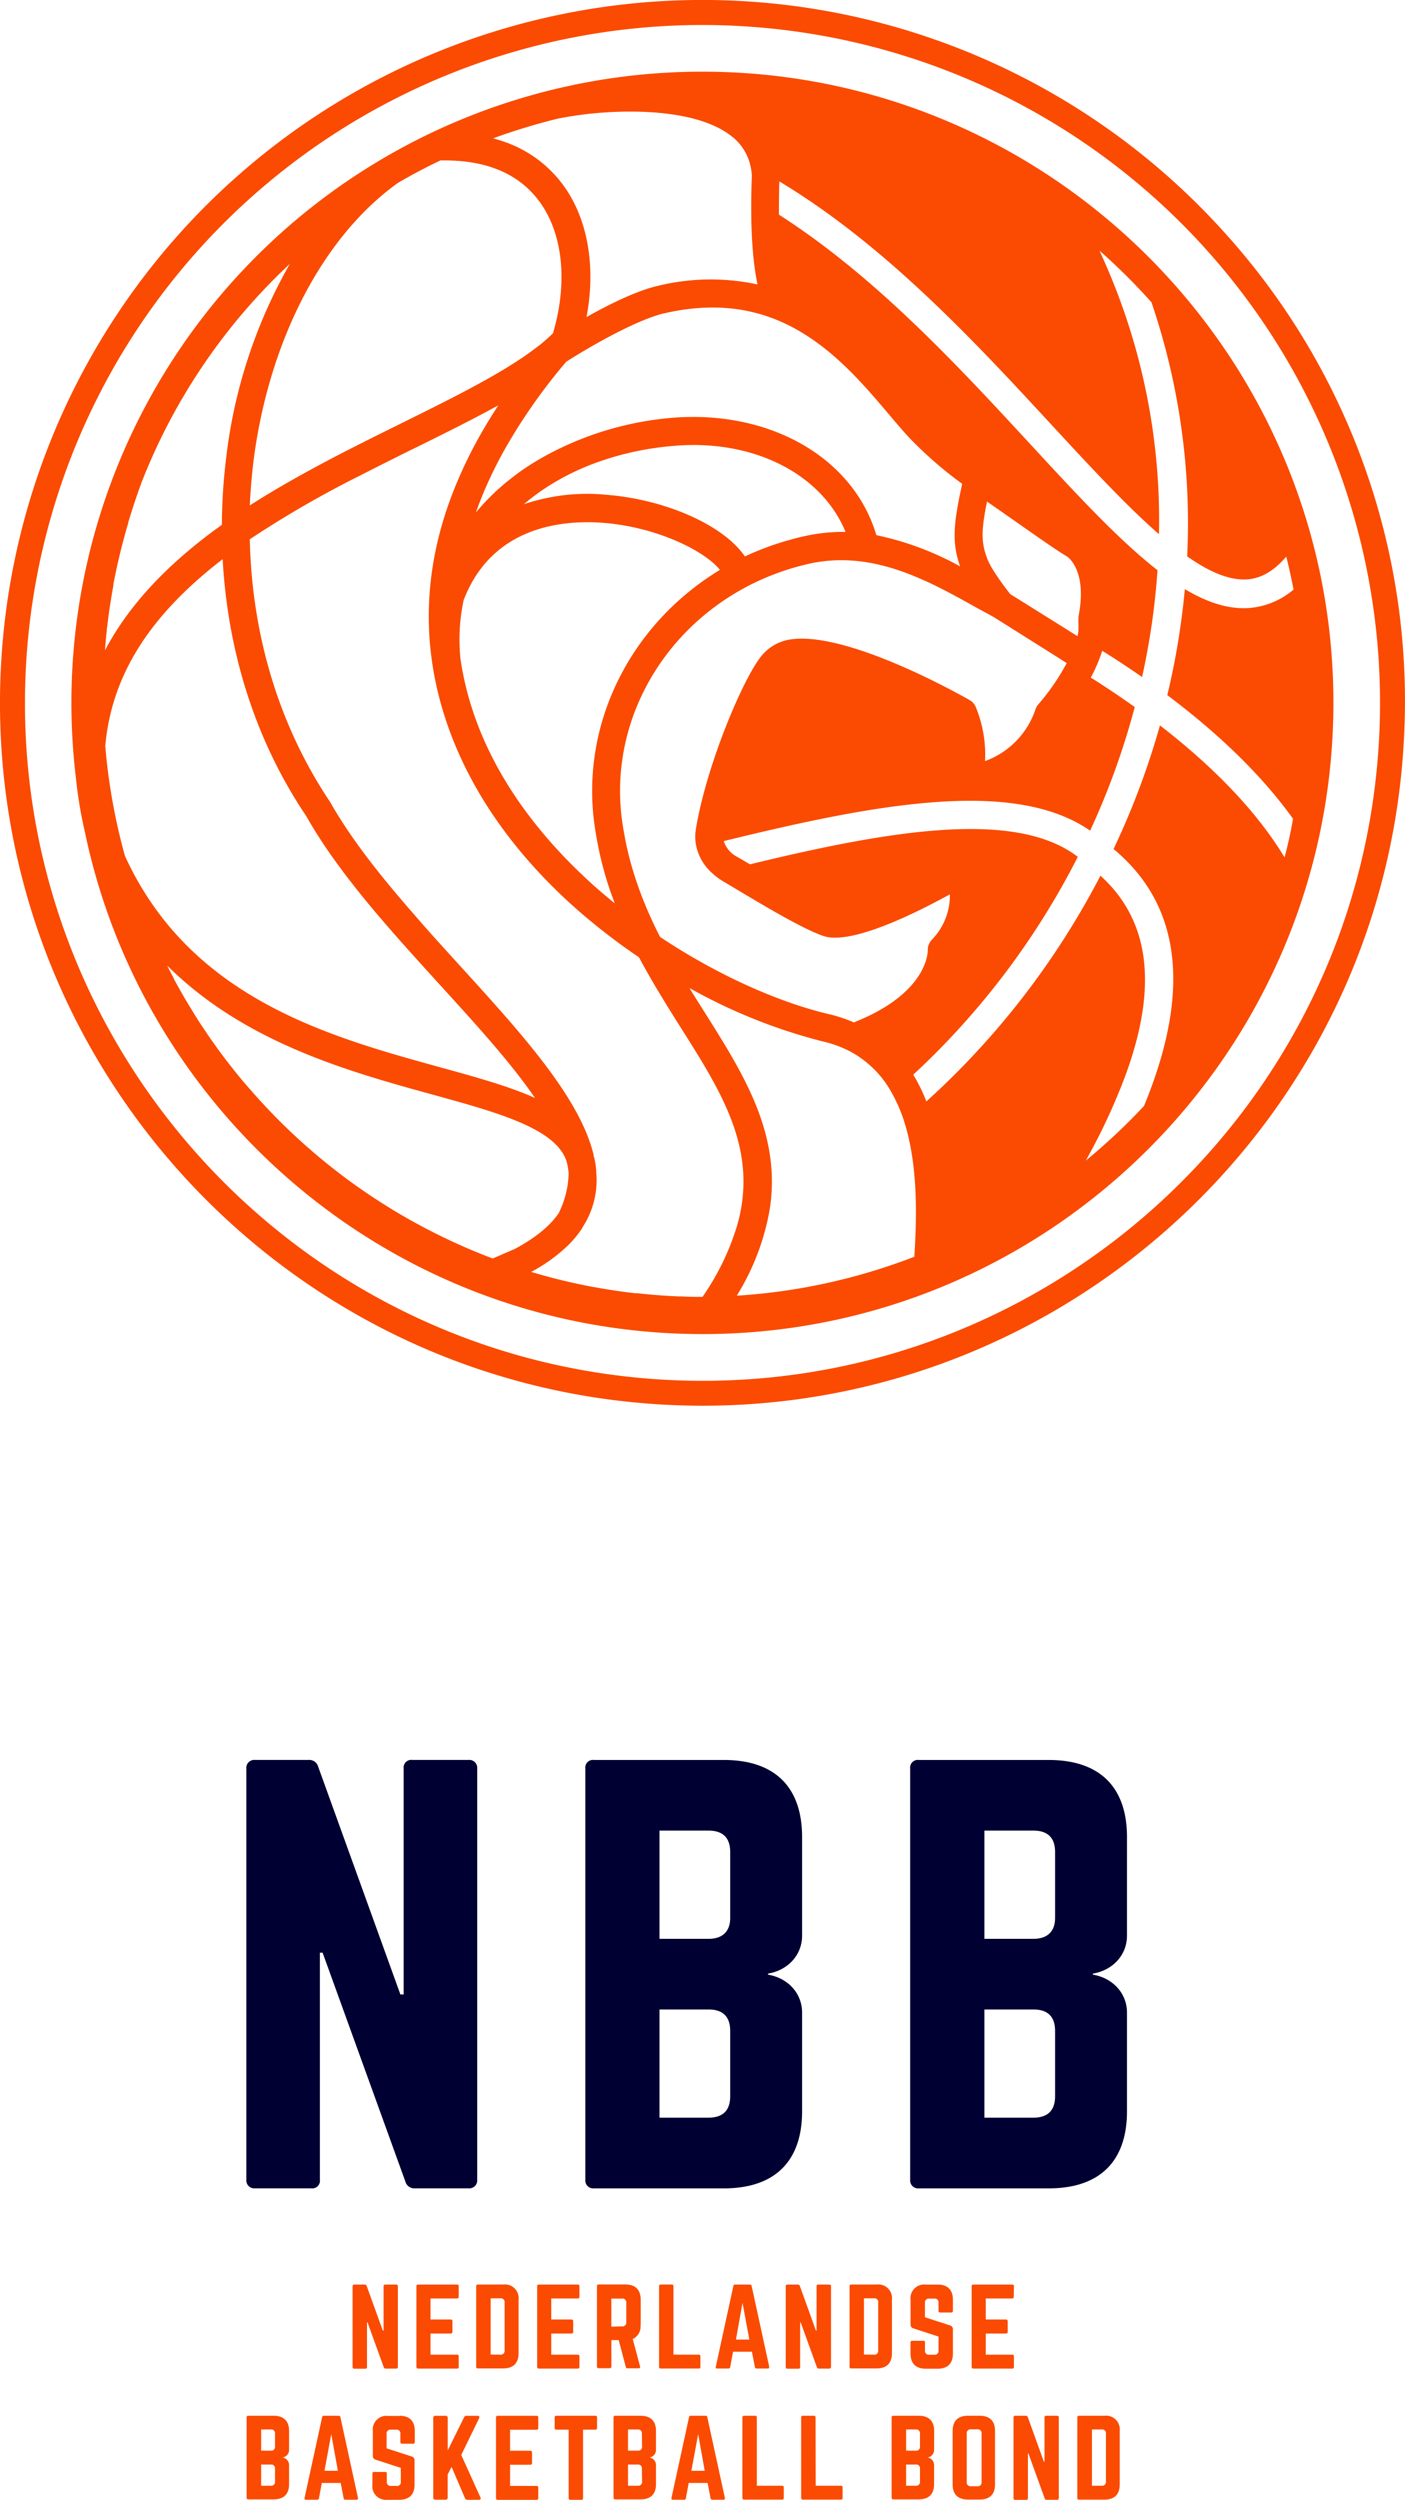
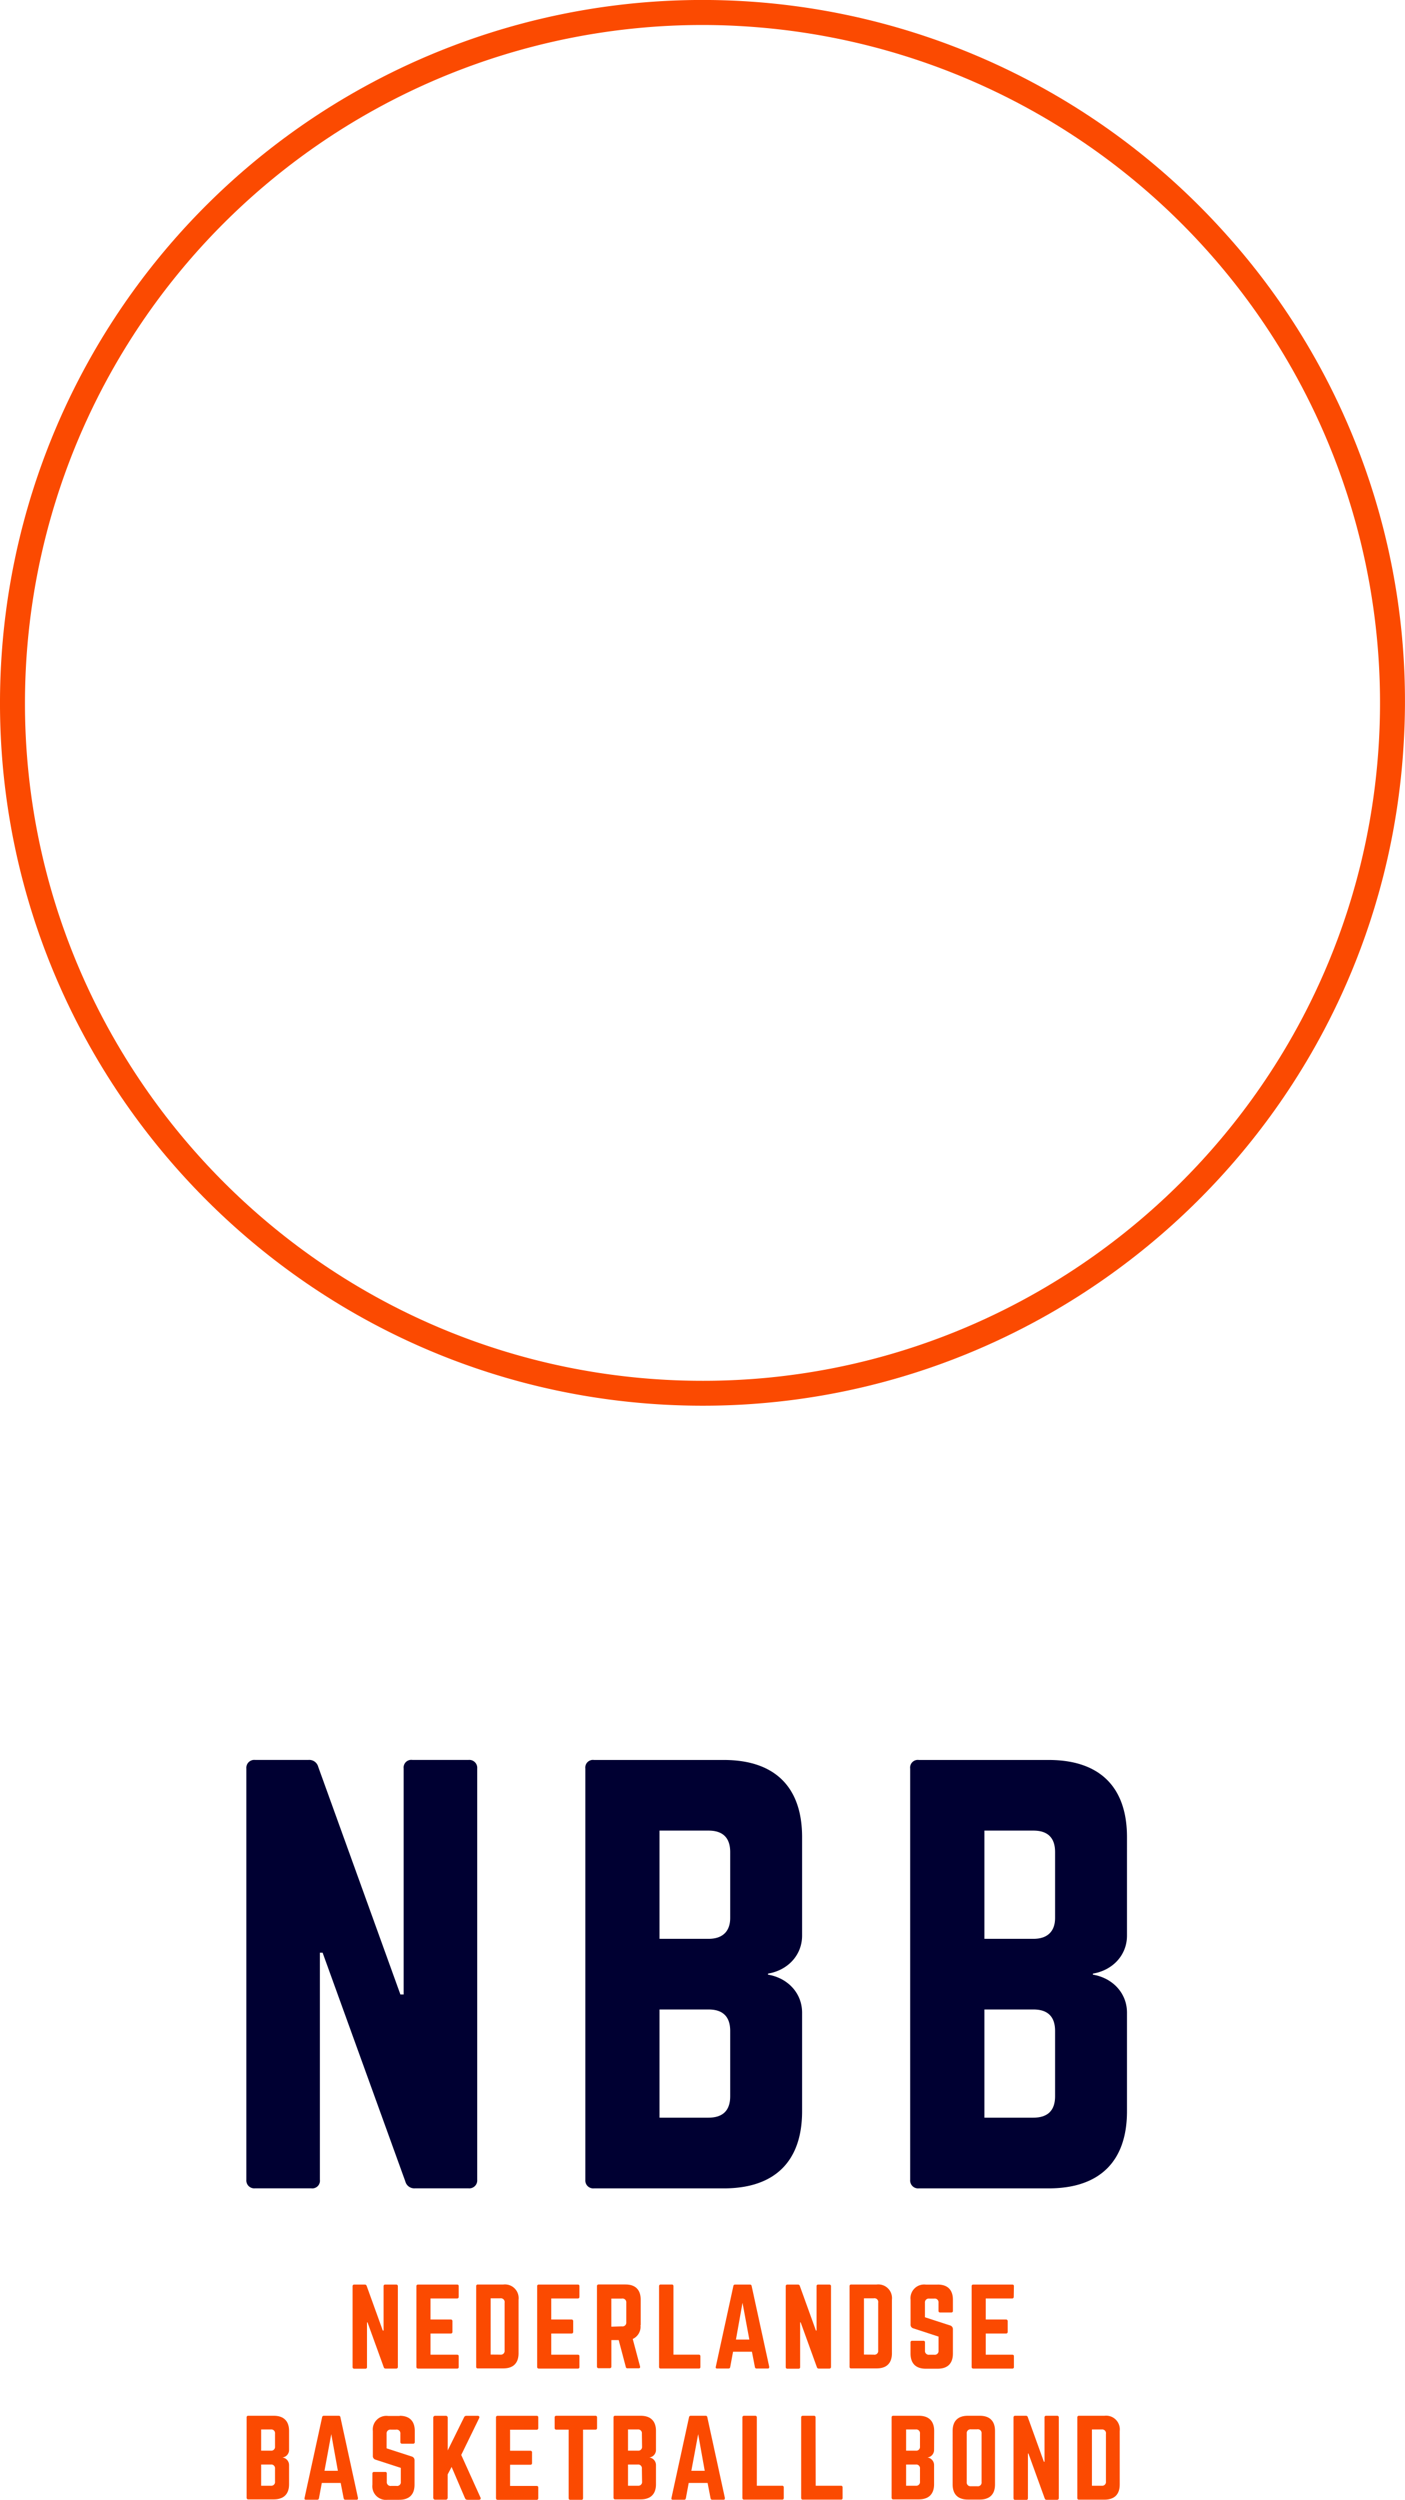
<svg xmlns="http://www.w3.org/2000/svg" width="315" height="560.16" viewBox="0 0 315 560.16">
  <defs>
    <style>.cls-1{fill:#fb4a01}</style>
  </defs>
  <g id="Laag_2" data-name="Laag 2">
    <g id="Laag_1-2" data-name="Laag 1">
      <path class="cls-1" d="M88.82 511.92a.35.35 0 01.38.38v18.07a.35.35 0 01-.38.38h-2.35a.41.41 0 01-.43-.3L82.4 520.4h-.12v10a.34.34 0 01-.38.38h-2.47a.35.35 0 01-.38-.38v-18.1a.35.35 0 01.38-.38h2.35a.42.42 0 01.43.31l3.61 10H86v-9.93a.34.34 0 01.38-.38zm14.02 2.72c0 .24-.1.4-.38.4h-5.94v4.71h4.54a.36.36 0 01.38.41v2.33a.35.35 0 01-.38.4h-4.54v4.75h5.94c.29 0 .38.12.38.38v2.35a.33.33 0 01-.38.38h-8.74a.35.35 0 01-.36-.38V512.3a.34.34 0 01.36-.38h8.74c.29 0 .38.14.38.38zm3.92-2.35a.34.34 0 01.38-.38h5.7a3.07 3.07 0 013.42 3.41v12c0 2.21-1.19 3.39-3.42 3.39h-5.7a.33.33 0 01-.38-.38zm5.42 15.34a.84.84 0 00.95-.94V516a.85.85 0 00-.95-1H110v12.61zm17.73-12.99c0 .24-.1.4-.38.4h-5.94v4.71h4.54a.36.36 0 01.38.41v2.33a.35.35 0 01-.38.4h-4.54v4.75h5.94c.29 0 .38.12.38.38v2.35a.33.33 0 01-.38.38h-8.74a.35.35 0 01-.36-.38V512.3a.34.34 0 01.36-.38h8.74c.29 0 .38.14.38.38zm13.68 6.36a3 3 0 01-1.73 3.11l1.64 6.16c.07.28-.07.42-.33.42h-2.47a.36.36 0 01-.4-.33l-1.59-6h-1.64v5.93a.35.35 0 01-.38.38h-2.47a.35.35 0 01-.38-.38v-18.01a.35.35 0 01.38-.38h6c2.23 0 3.42 1.18 3.42 3.39V521zm-4.18.29a.85.85 0 001-.94V516a.85.85 0 00-1-.94h-2.35v6.3zm11.59 6.34h5.65a.34.34 0 01.38.38v2.35a.33.33 0 01-.38.38h-8.51a.34.34 0 01-.38-.38v-18.07a.35.35 0 01.38-.38h2.47a.34.34 0 01.38.38v15.34zm18.63 3.11a.37.37 0 01-.38-.33l-.67-3.44h-4.23l-.64 3.44a.37.37 0 01-.38.33h-2.54c-.26 0-.38-.14-.31-.4l3.94-18.09a.37.37 0 01.4-.33h3.3a.36.36 0 01.4.33l3.94 18.09c0 .26-.05.4-.33.4zM166.47 516l-1.47 8.24h3zm19.46-4.08a.35.35 0 01.38.38v18.07a.35.35 0 01-.38.38h-2.35a.41.41 0 01-.43-.3l-3.64-10.05h-.12v10a.34.34 0 01-.38.38h-2.47a.35.35 0 01-.38-.38v-18.1a.35.35 0 01.38-.38h2.35a.42.42 0 01.43.31l3.61 10h.14v-9.93a.34.34 0 01.38-.38zm4.54.37a.34.34 0 01.38-.38h5.7a3.07 3.07 0 013.42 3.41v12c0 2.21-1.19 3.39-3.42 3.39h-5.7a.33.33 0 01-.38-.38zm5.42 15.34a.84.84 0 001-.94V516a.85.85 0 00-1-1h-2.19v12.61zm14.33-15.71c2.23 0 3.42 1.18 3.42 3.39v2.49a.34.34 0 01-.38.38h-2.47a.35.35 0 01-.38-.38V516a.84.84 0 00-.95-.94h-1.14a.86.86 0 00-.95.94v3.25l5.65 1.83a.87.87 0 01.62.87v5.44c0 2.22-1.19 3.39-3.42 3.39h-2.66c-2.21 0-3.42-1.17-3.42-3.39v-2.49a.34.34 0 01.38-.38H207a.33.33 0 01.38.38v1.81a.85.85 0 00.95.94h1.14a.84.84 0 00.95-.94v-3.13l-5.63-1.84a.83.83 0 01-.64-.87v-5.54a3.06 3.06 0 013.42-3.4h2.66zm17.06 2.72c0 .24-.1.4-.38.4H221v4.71h4.54a.36.36 0 01.38.41v2.33a.35.35 0 01-.38.4H221v4.75h5.94c.29 0 .38.12.38.38v2.35a.33.33 0 01-.38.38h-8.74a.35.35 0 01-.36-.38V512.3a.34.34 0 01.36-.38h8.74c.29 0 .38.14.38.38zM64.81 549a1.69 1.69 0 01-1.5 1.67 1.71 1.71 0 011.5 1.67v4.33c0 2.21-1.21 3.39-3.44 3.39h-5.7a.35.35 0 01-.38-.38V541.7a.34.34 0 01.38-.38h5.7c2.23 0 3.44 1.18 3.44 3.39zm-3.15-3.67a.84.84 0 00-.95-.94h-2.16v4.75h2.16a.84.84 0 00.95-.92zm0 7.86a.84.84 0 00-.95-.94h-2.16V557h2.16a.84.84 0 00.95-.94zm15.77 6.95a.37.37 0 01-.38-.33l-.67-3.44h-4.23l-.64 3.44a.37.37 0 01-.38.33h-2.54c-.26 0-.38-.14-.31-.4l3.94-18.09a.37.37 0 01.4-.33h3.3a.36.36 0 01.4.33l3.94 18.09c0 .26-.05.4-.33.4zm-3.16-14.7l-1.52 8.21h3zm15.3-4.12c2.23 0 3.42 1.18 3.42 3.39v2.49a.34.34 0 01-.38.38h-2.47a.35.35 0 01-.38-.38v-1.83a.84.84 0 00-1-.94h-1.09a.86.86 0 00-1 .94v3.25l5.65 1.83a.87.87 0 01.62.87v5.44c0 2.21-1.19 3.39-3.42 3.39h-2.61a3.06 3.06 0 01-3.42-3.39v-2.47a.34.34 0 01.38-.38h2.47a.33.33 0 01.38.38v1.81a.85.85 0 001 .94h1.14a.84.84 0 001-.94V553l-5.63-1.83a.83.83 0 01-.64-.87v-5.55a3.06 3.06 0 013.42-3.39h2.66zm15.23 18.82a.53.53 0 01-.55-.35l-3-7-.88 1.67v5.2a.43.43 0 01-.48.47h-2.27a.43.43 0 01-.48-.47v-17.87a.42.42 0 01.48-.46h2.28a.42.42 0 01.48.46v7.29l3.66-7.41a.55.55 0 01.55-.34h2.49c.36 0 .5.23.33.56l-4 8.21 4.3 9.51c.17.31 0 .54-.36.54h-2.55zm15.88-16.09c0 .24-.1.4-.38.4h-5.94v4.71h4.54a.35.35 0 01.38.4v2.34a.35.35 0 01-.38.4h-4.54v4.75h5.94c.29 0 .38.12.38.38v2.35a.34.34 0 01-.38.38h-8.74a.35.35 0 01-.36-.38v-18.07a.34.34 0 01.36-.38h8.74c.29 0 .38.14.38.38zm12.8-2.73a.34.34 0 01.38.38v2.35a.34.34 0 01-.38.38h-2.76v15.34a.33.33 0 01-.38.38h-2.47a.34.34 0 01-.38-.38v-15.34h-2.76a.35.35 0 01-.38-.38v-2.35a.35.35 0 01.38-.38zm13.59 7.68a1.69 1.69 0 01-1.5 1.67 1.71 1.71 0 011.5 1.67v4.33c0 2.21-1.21 3.39-3.44 3.39h-5.7a.35.35 0 01-.38-.38V541.7a.34.34 0 01.38-.38h5.7c2.23 0 3.44 1.18 3.44 3.39zm-3.16-3.67a.84.84 0 00-.95-.94h-2.16v4.75h2.2a.84.84 0 00.95-.92zm0 7.86a.84.84 0 00-.95-.94h-2.16V557h2.2a.84.84 0 00.95-.94zm15.78 6.95a.37.37 0 01-.38-.33l-.67-3.44h-4.23l-.64 3.44a.37.37 0 01-.38.33h-2.54c-.26 0-.38-.14-.31-.4l3.94-18.09a.37.37 0 01.4-.33h3.3a.36.36 0 01.4.33l3.94 18.09c0 .26-.05.4-.33.4zm-3.16-14.7l-1.53 8.21h3zM169.69 557h5.65a.34.34 0 01.38.38v2.35a.33.33 0 01-.38.38h-8.51a.34.34 0 01-.38-.38V541.7a.35.35 0 01.38-.38h2.47a.34.34 0 01.38.38V557zm13.19 0h5.65a.34.34 0 01.38.38v2.35a.33.33 0 01-.38.38H180a.34.34 0 01-.38-.38V541.7a.35.35 0 01.38-.38h2.47a.34.34 0 01.38.38zm26.54-8a1.69 1.69 0 01-1.5 1.67 1.71 1.71 0 011.5 1.67v4.33c0 2.21-1.21 3.39-3.44 3.39h-5.7a.35.35 0 01-.38-.38V541.7a.34.34 0 01.38-.38H206c2.23 0 3.44 1.18 3.44 3.39zm-3.16-3.67a.84.84 0 00-.95-.94h-2.16v4.75h2.16a.84.84 0 00.95-.92zm0 7.86a.84.84 0 00-.95-.94h-2.16V557h2.16a.84.84 0 00.95-.94zm7.32-8.48c0-2.21 1.19-3.39 3.42-3.39h2.66c2.23 0 3.42 1.18 3.42 3.39v12c0 2.21-1.19 3.39-3.42 3.39H217c-2.23 0-3.42-1.18-3.42-3.39zm5.49 12.4a.84.84 0 001-.94V545.3a.85.85 0 00-1-.94h-1.38a.85.85 0 00-.95.94v10.87a.84.84 0 00.95.94zM237 541.32a.35.35 0 01.38.38v18.07a.35.35 0 01-.38.38h-2.35a.41.41 0 01-.43-.31l-3.64-10.05h-.12v10a.34.34 0 01-.38.38h-2.47a.35.35 0 01-.38-.38V541.7a.35.35 0 01.38-.38H230a.41.41 0 01.43.31l3.61 10h.14v-9.93a.34.34 0 01.38-.38zm4.54.38a.34.34 0 01.38-.38h5.7a3.07 3.07 0 013.42 3.41v12c0 2.21-1.19 3.39-3.42 3.39h-5.7a.33.33 0 01-.38-.38zM247 557a.84.84 0 00.95-.94v-10.67a.85.85 0 00-.95-1h-2.19V557zm27.69-504.72A157.49 157.49 0 00.23 149C-4.44 235.74 62.31 310.09 149 314.76c2.87.15 5.72.23 8.57.23 83 0 152.65-65.18 157.17-149a156.41 156.41 0 00-40.05-113.71zm34.49 113.39c-4.36 80.87-71.54 143.74-151.59 143.74-2.74 0-5.5-.07-8.26-.22C65.69 304.68 1.31 233 5.82 149.33A151.91 151.91 0 01157.32 5.6c2.78 0 5.57.07 8.36.23a151.89 151.89 0 01143.5 159.84z" />
-       <path class="cls-1" d="M159.05 16.07a141.42 141.42 0 00-142 158.52 96.64 96.64 0 002 11.91c13 62.26 67.17 109.77 132.89 112.33 1.33.05 2.66.08 4 .1 78 .85 142.12-61.89 143-139.87S237 16.94 159.05 16.07zM241.6 142.4v.17l-4.1-2.57-11-6.87c-1.34-1.68-4.13-5.41-5.07-7.73-1.54-3.8-1.42-6.76-.14-13 6.54 4.5 14.9 10.54 17.88 12.26 0 0 4.62 2.81 2.69 13.14-.24 1.45.14 3-.26 4.6zm-18.86-4.16l14.31 9 2 1.27.12.05a50.36 50.36 0 01-6.36 9.25 3.14 3.14 0 00-.66 1.15 18.64 18.64 0 01-11.31 11.59 27.86 27.86 0 00-2.11-12.2 3.11 3.11 0 00-1.33-1.47c-2.85-1.62-28.2-15.81-40.62-13.52a10.29 10.29 0 00-6.07 3.63c-4.12 5.05-12.35 24.47-14.7 38.84a10.18 10.18 0 00.18 4.16 11.39 11.39 0 003.56 5.74 14.7 14.7 0 002.28 1.7l2.47 1.47c7.23 4.32 15.44 9.22 20.09 10.83 6.08 2.1 20.29-4.89 28.37-9.33a14.17 14.17 0 01-4 10.13 3.28 3.28 0 00-.95 2.37c0 .39 0 9.51-16.11 16a2.67 2.67 0 00-.41.22 33.27 33.27 0 00-5.56-1.85c-10.94-2.56-24.73-8.52-37.94-17.32a92.93 92.93 0 01-4.49-10.14c-.73-2-1.39-4-2-6.14a71.64 71.64 0 01-1.7-7.67c-4.87-27.13 13.43-53.35 41.65-59.69a33.27 33.27 0 019.4-.71c10.38.67 19.76 5.9 28.26 10.67 1.27.67 2.46 1.33 3.63 1.97zm-89.1 48.83a78 78 0 001.8 8.14c.58 2.11 1.24 4.15 2 6.15.13.36.25.72.38 1.07l-1.08-.9c-2-1.66-4-3.38-5.87-5.18-11-10.34-20.19-22.86-24.9-37.16a68.05 68.05 0 01-2.75-11.69v-.07a42.17 42.17 0 01.72-12.93c6.41-16.74 22.44-18.06 31.47-17.33 12.2 1 22.72 6.41 26 10.53-20.41 12.35-32.04 35.55-27.77 59.37zM117.43 113a49.75 49.75 0 016-4.37 55.28 55.28 0 0110.36-5 66.92 66.92 0 0117.69-3.75c17.2-1.36 31.92 6 37.6 18.2.17.37.33.74.49 1.11a39.56 39.56 0 00-9.4 1c-1 .21-1.9.45-2.83.71a63.15 63.15 0 00-10.34 3.79c-4.56-6.79-17.41-12.74-31.06-13.82a44.13 44.13 0 00-18.51 2.13zm97.83 13.92a67.09 67.09 0 00-18.78-7c-5.12-17.26-23.65-28-45.52-26.32a71.67 71.67 0 00-28.5 8.44c-1.33.73-2.62 1.49-3.87 2.3-1.59 1-3.09 2.13-4.52 3.27a50.13 50.13 0 00-7.38 7.24q1.34-3.79 3.11-7.6 1.44-3.09 3.16-6.2a125.92 125.92 0 0114-20c7.16-4.56 16.61-9.62 21.95-10.84 9.14-2.1 17.28-1.66 24.89 1.33 11.2 4.46 19.07 13.73 25.4 21.2 1.68 2 3.27 3.86 4.8 5.5a89.64 89.64 0 0011.72 10.18c-1.72 7.96-2.53 12.78-.46 18.49zM125 26.6c1.85-.38 4-.71 6.21-1 10.87-1.27 25.3-.86 32.61 4.78a11.55 11.55 0 014.36 6.48 13.21 13.21 0 01.39 2.49c-.07 1.74-.11 3.37-.13 4.92-.12 9.33.54 15.47 1.4 19.47a49.85 49.85 0 00-22.34.31c-4.76 1.09-11 4.17-16 7 2.17-11.52.23-22.43-5.55-30a27.47 27.47 0 00-11.4-8.72 32.69 32.69 0 00-4-1.33A139.54 139.54 0 01125 26.6zM88.53 41.48l.6-.45c3.13-1.83 6.36-3.53 9.61-5.08 10-.19 17.36 2.82 22 8.95 5.45 7.16 6.64 18.24 3.24 29.77a38.8 38.8 0 01-3.35 2.94l-.5.34-.23.2c-7.26 5.49-18.17 10.89-29.71 16.6-2.91 1.44-5.89 2.91-8.89 4.42l-2.09 1.06c-4.41 2.24-9.11 4.71-13.86 7.41-3.12 1.77-6.26 3.64-9.34 5.61.06-1.52.16-3 .28-4.53q.27-3.33.7-6.6c3.55-25.78 15.09-48.46 31.54-60.64zm-65 104.26c.11-1.56.26-3.11.43-4.65 0-.22 0-.44.08-.66.16-1.42.34-2.83.55-4.23 0-.11 0-.22.05-.33.23-1.55.49-3.1.77-4.63v-.23c.27-1.47.57-2.94.9-4.4 0-.1 0-.2.07-.3.69-3.08 1.48-6.11 2.37-9.11v-.14q1.37-4.55 3-9A133.58 133.58 0 0165 59.11l-.15.26-.09.15a114.33 114.33 0 00-14.11 43.55c-.26 2.19-.47 4.39-.62 6.62q-.27 3.93-.28 7.91c-12.19 8.7-20.88 18-26.22 28.14zm.09 21.2c1.46-15.65 9.91-29.05 26.3-41.64 1.16 21.18 7.56 41 18.71 57.52C72.92 190.43 78.72 198 85 205.38q2.49 2.91 5.06 5.81c2.79 3.14 5.63 6.26 8.44 9.35 8.12 8.92 16 17.53 21.44 25.49-5.86-2.63-13.21-4.66-21.39-6.91-20.55-5.67-45.15-12.45-61.39-32.48A69.31 69.31 0 0128 191.76a134.54 134.54 0 01-4.42-24.82zM110.46 282a135.17 135.17 0 01-53.71-37.12c-.66-.75-1.32-1.51-2-2.28l-.1-.12c-.63-.75-1.26-1.51-1.88-2.29l-.12-.15c-.61-.76-1.21-1.53-1.8-2.29l-.14-.18c-.59-.77-1.16-1.55-1.73-2.32l-.15-.21c-.57-.78-1.13-1.57-1.68-2.35l-.14-.21q-.82-1.19-1.62-2.4c-.05-.07-.09-.14-.14-.2-.53-.81-1.06-1.62-1.57-2.44l-.12-.21c-.52-.82-1-1.66-1.53-2.5 0-.06-.07-.1-.1-.17-.51-.85-1-1.71-1.49-2.57l-.07-.13c-.49-.88-1-1.76-1.46-2.66v-.08c-.48-.91-1-1.83-1.42-2.75 17.37 17.3 40.89 23.79 59.47 28.9 14.85 4.09 27.68 7.62 30.08 15a16 16 0 01.45 2.62v.08a21.17 21.17 0 01-2.25 8.91c-2 2.9-5.29 5.56-9.86 8-1.54.64-3.17 1.39-4.92 2.12zm47.05 8.6c-1.55 0-3.09 0-4.63-.1h-.66c-3.13-.13-6.24-.37-9.31-.71h-.48a136.1 136.1 0 01-9.33-1.4h-.09a136.65 136.65 0 01-13.93-3.38 36.5 36.5 0 008.47-6.14 24.58 24.58 0 003-3.69v-.08a19.34 19.34 0 003.12-12.52 1 1 0 000-.17 15.8 15.8 0 00-.6-3.53 1.55 1.55 0 010-.21 1.54 1.54 0 00-.05-.17c-3.24-12.79-16.15-27-29.81-42-1.88-2.07-3.78-4.15-5.66-6.24q-2.55-2.84-5-5.68c-7.16-8.2-13.8-16.52-18.48-24.77a2.39 2.39 0 00-.13-.21C62.63 162.7 56.48 142.48 56 120.84a233.7 233.7 0 0124.64-14.24l3.54-1.8c3-1.5 5.94-3 8.84-4.4l.71-.35c6.33-3.13 12.47-6.18 18-9.23q-3.18 4.84-5.72 9.7c-1.09 2.09-2.08 4.18-3 6.27-8 18.25-9 36.45-3.11 54.37 4.72 14.35 13.27 26.7 23.48 37 1.81 1.83 3.68 3.59 5.58 5.28a138.54 138.54 0 0014.29 11.06c3 5.6 6.23 10.78 9.32 15.68 8 12.62 14.86 23.57 14.05 36.67a35.8 35.8 0 01-1.34 7.7 56.54 56.54 0 01-7.8 16.08zm47.51-9a134.07 134.07 0 01-24.71 6.92 135.75 135.75 0 01-15.13 1.82 54.07 54.07 0 007.37-19.24 40.31 40.31 0 00.49-7.51c-.4-13.51-7.61-24.95-15.08-36.78-1.13-1.79-2.27-3.6-3.39-5.42a122.43 122.43 0 0030 12 25.2 25.2 0 016.32 2.37A23.11 23.11 0 01200 245a34.94 34.94 0 012.67 6.16c3.33 10.29 2.8 22.53 2.33 30.42zm83-89.45c-.05-.08-.1-.17-.16-.25-6-9.86-15.44-19.81-27.8-29.35a176.15 176.15 0 01-10.4 27.7c14.74 12.22 17.31 30.8 7.69 55.42-.26.67-.58 1.46-.86 2.14a136.58 136.58 0 01-13.07 12.27 135.93 135.93 0 009-19.36c7.22-19.83 5.32-34.52-5.7-44.5q-2.28 4.4-4.81 8.67a179.87 179.87 0 01-34.22 41.92 37.8 37.8 0 00-2.94-6 173.48 173.48 0 0031.62-39.21c1.86-3.14 3.62-6.35 5.27-9.6-13.86-10.65-41.88-6-73.51 1.68a3.13 3.13 0 00-.34-.21l-2.52-1.47a6 6 0 01-3-3.53c34.17-8.39 65.14-14.14 82.14-2.33a170 170 0 0010-27.7c-3.13-2.23-6.41-4.45-9.85-6.61a35.76 35.76 0 002.56-6c3.09 1.92 6.07 3.89 8.93 5.88a160 160 0 003.46-23.94c-8.62-6.72-18-16.85-28.58-28.31-16.31-17.65-34.78-37.61-56.3-51.36q0-3.33.09-7.45c23.82 14.3 44 36.11 60.94 54.44 8.72 9.43 16.85 18.23 24.18 24.61a143 143 0 00-13.35-63.55 138.73 138.73 0 0111.67 11.59 153.4 153.4 0 018 56.93c4.83 3.39 9.24 5.33 13.15 5.17h.07c3.25-.15 6.21-1.84 9-5.12.61 2.44 1.16 4.89 1.64 7.39a17.5 17.5 0 01-10.36 4.16h-.12c-4.48.18-9.08-1.38-13.9-4.26a168.19 168.19 0 01-3.93 23.76c11.87 8.9 21.37 18.22 28.11 27.6a.86.86 0 01.07.1c-.48 2.91-1.14 5.8-1.89 8.66z" />
      <path d="M105.05 394.36a1.78 1.78 0 011.94 1.92v92.16a1.78 1.78 0 01-1.94 1.92h-12a2.08 2.08 0 01-2.18-1.56l-18.54-51.24h-.61v50.88a1.72 1.72 0 01-1.94 1.92H57.17a1.78 1.78 0 01-1.94-1.92v-92.16a1.78 1.78 0 011.94-1.92h12a2.08 2.08 0 012.18 1.56l18.42 51h.73v-50.64a1.72 1.72 0 011.94-1.92zm74.78 39.36c0 4.44-3.27 7.8-7.64 8.52v.24c4.36.72 7.64 4.08 7.64 8.52v22.09c0 11.28-6.18 17.28-17.57 17.28h-29.09a1.78 1.78 0 01-1.94-1.92v-92.16a1.72 1.72 0 011.94-1.92h29.09c11.39 0 17.57 6 17.57 17.28zM163.71 415c0-3.12-1.58-4.8-4.85-4.8h-11v24.25h11c3.15 0 4.85-1.68 4.85-4.68zm0 40.08c0-3.12-1.58-4.8-4.85-4.8h-11v24.24h11c3.15 0 4.85-1.56 4.85-4.8zm88.96-21.36c0 4.44-3.27 7.8-7.64 8.52v.24c4.36.72 7.64 4.08 7.64 8.52v22.09c0 11.28-6.18 17.28-17.57 17.28H206a1.78 1.78 0 01-1.94-1.92v-92.16a1.72 1.72 0 011.94-1.92h29.1c11.39 0 17.57 6 17.57 17.28zM236.55 415c0-3.12-1.58-4.8-4.85-4.8h-11v24.25h11c3.15 0 4.85-1.68 4.85-4.68zm0 40.08c0-3.12-1.58-4.8-4.85-4.8h-11v24.24h11c3.15 0 4.85-1.56 4.85-4.8z" fill="#000032" />
    </g>
  </g>
</svg>